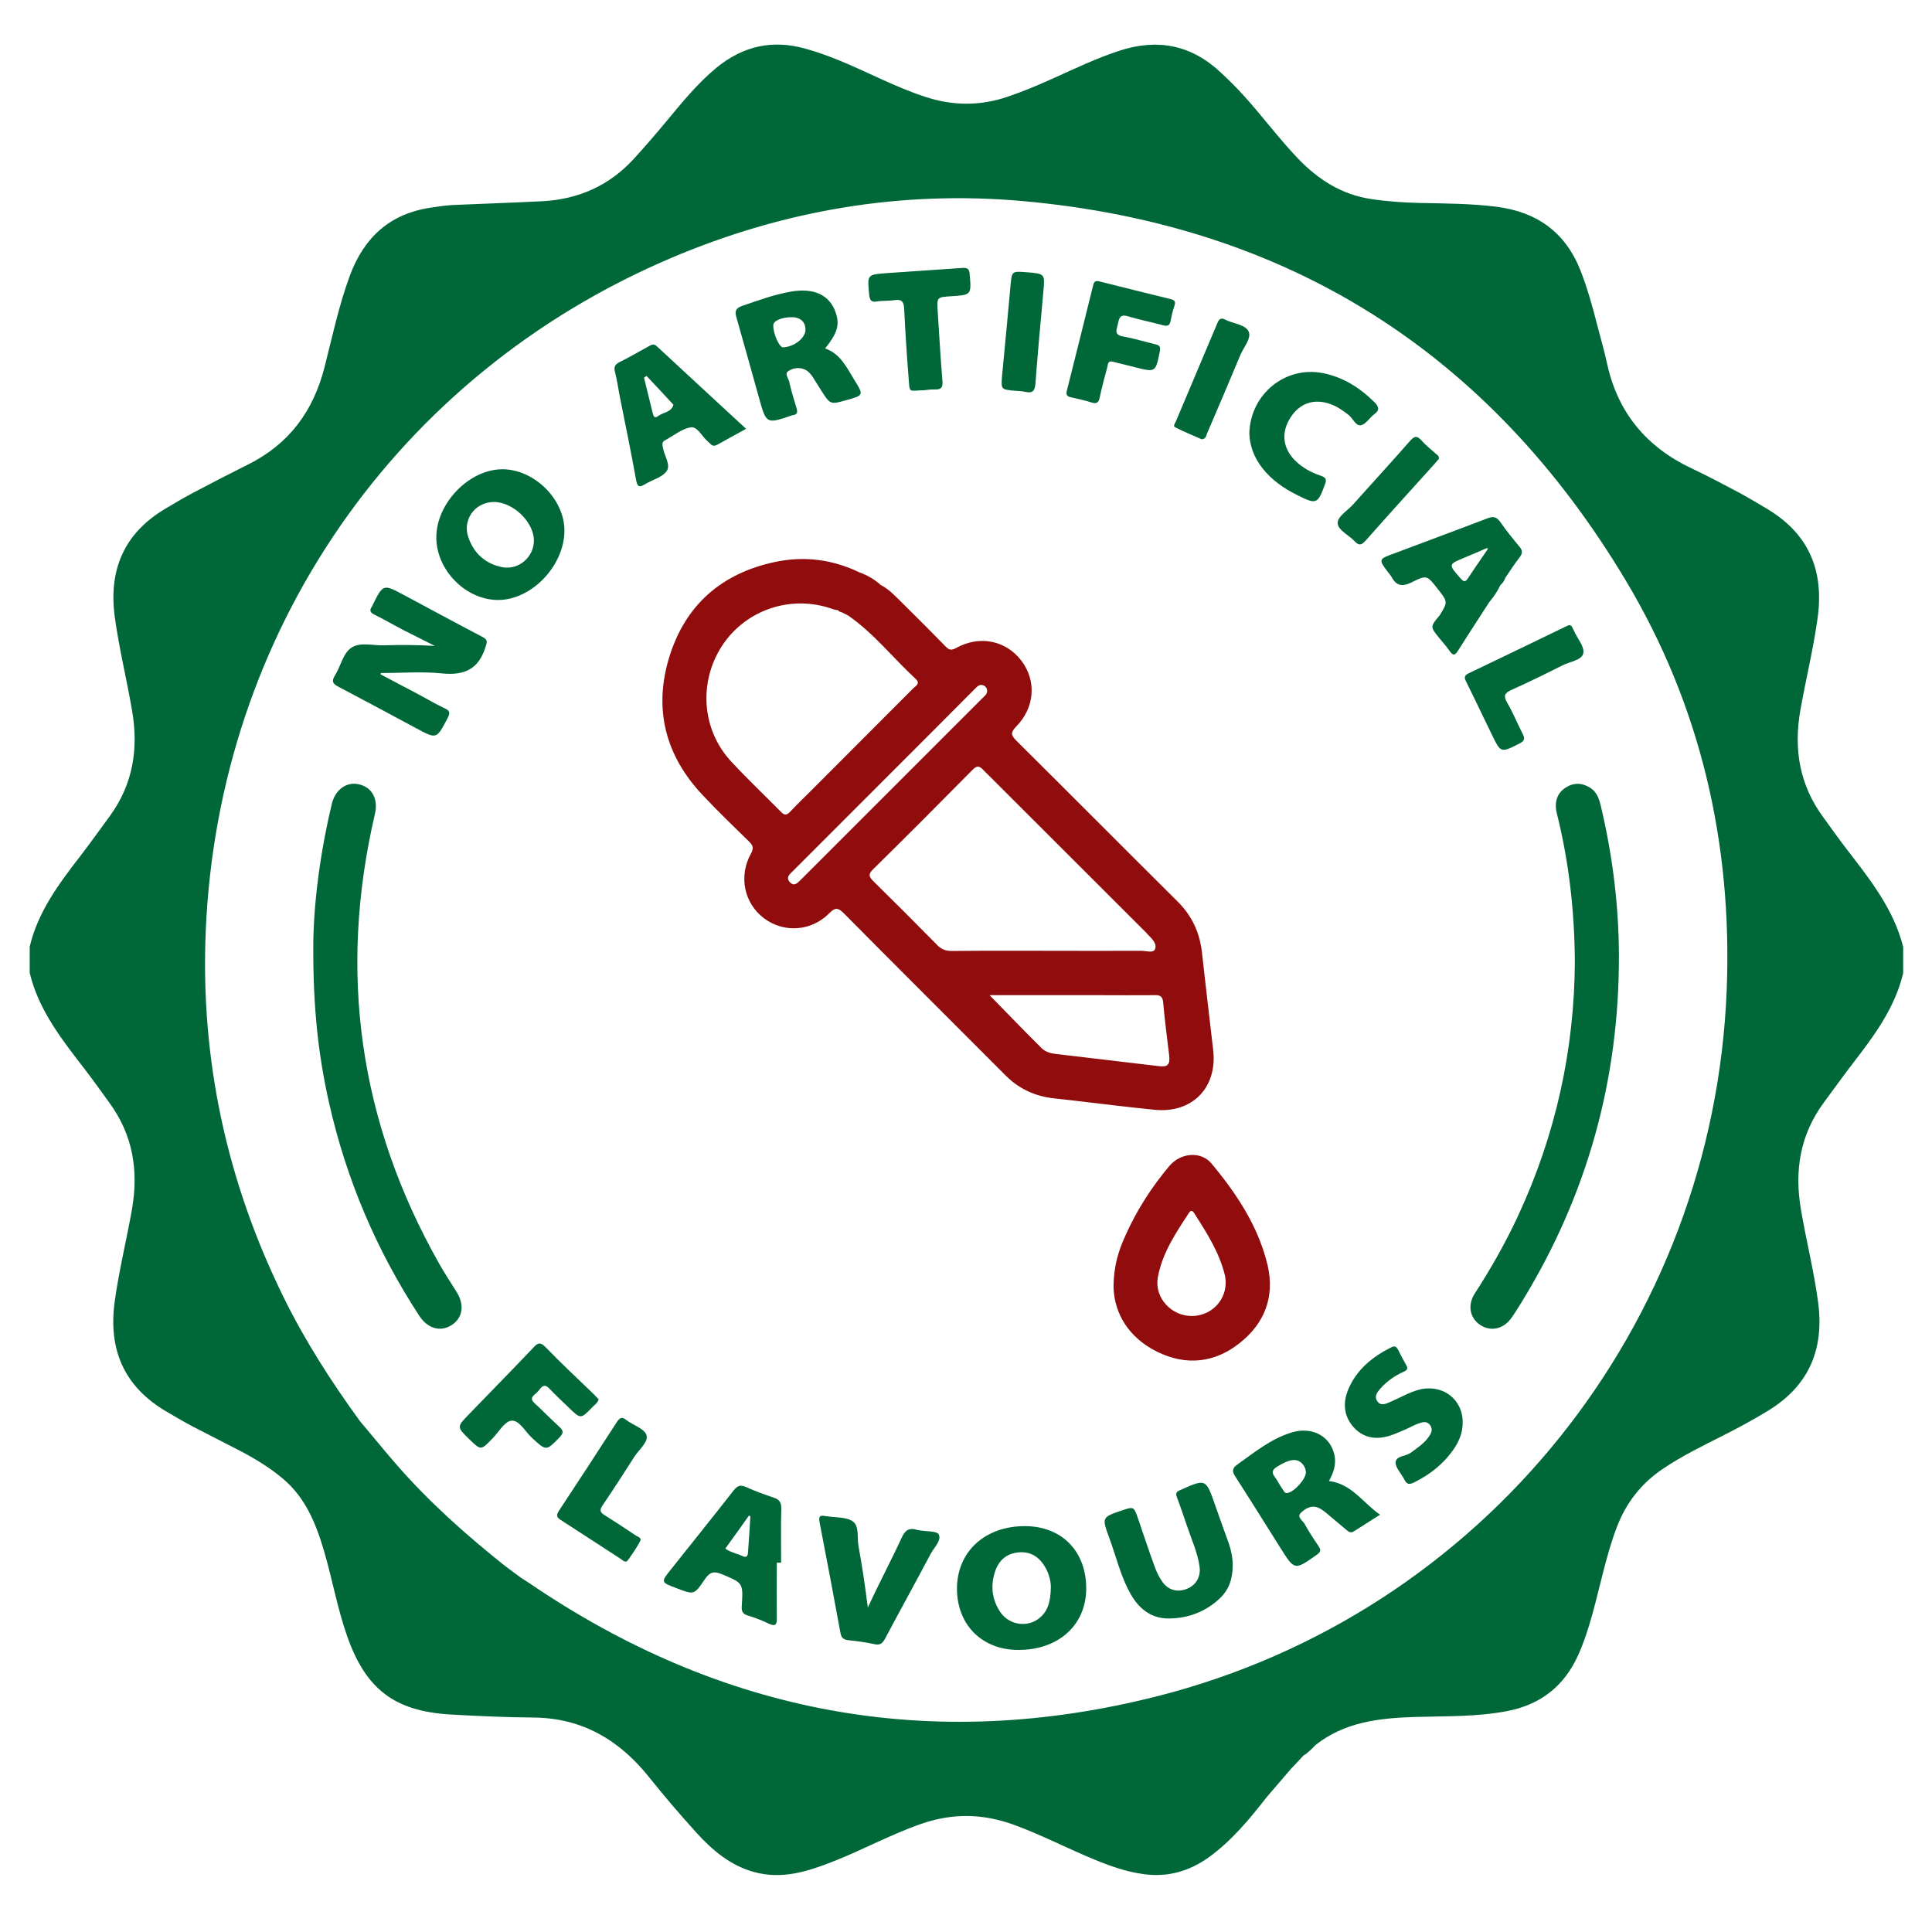
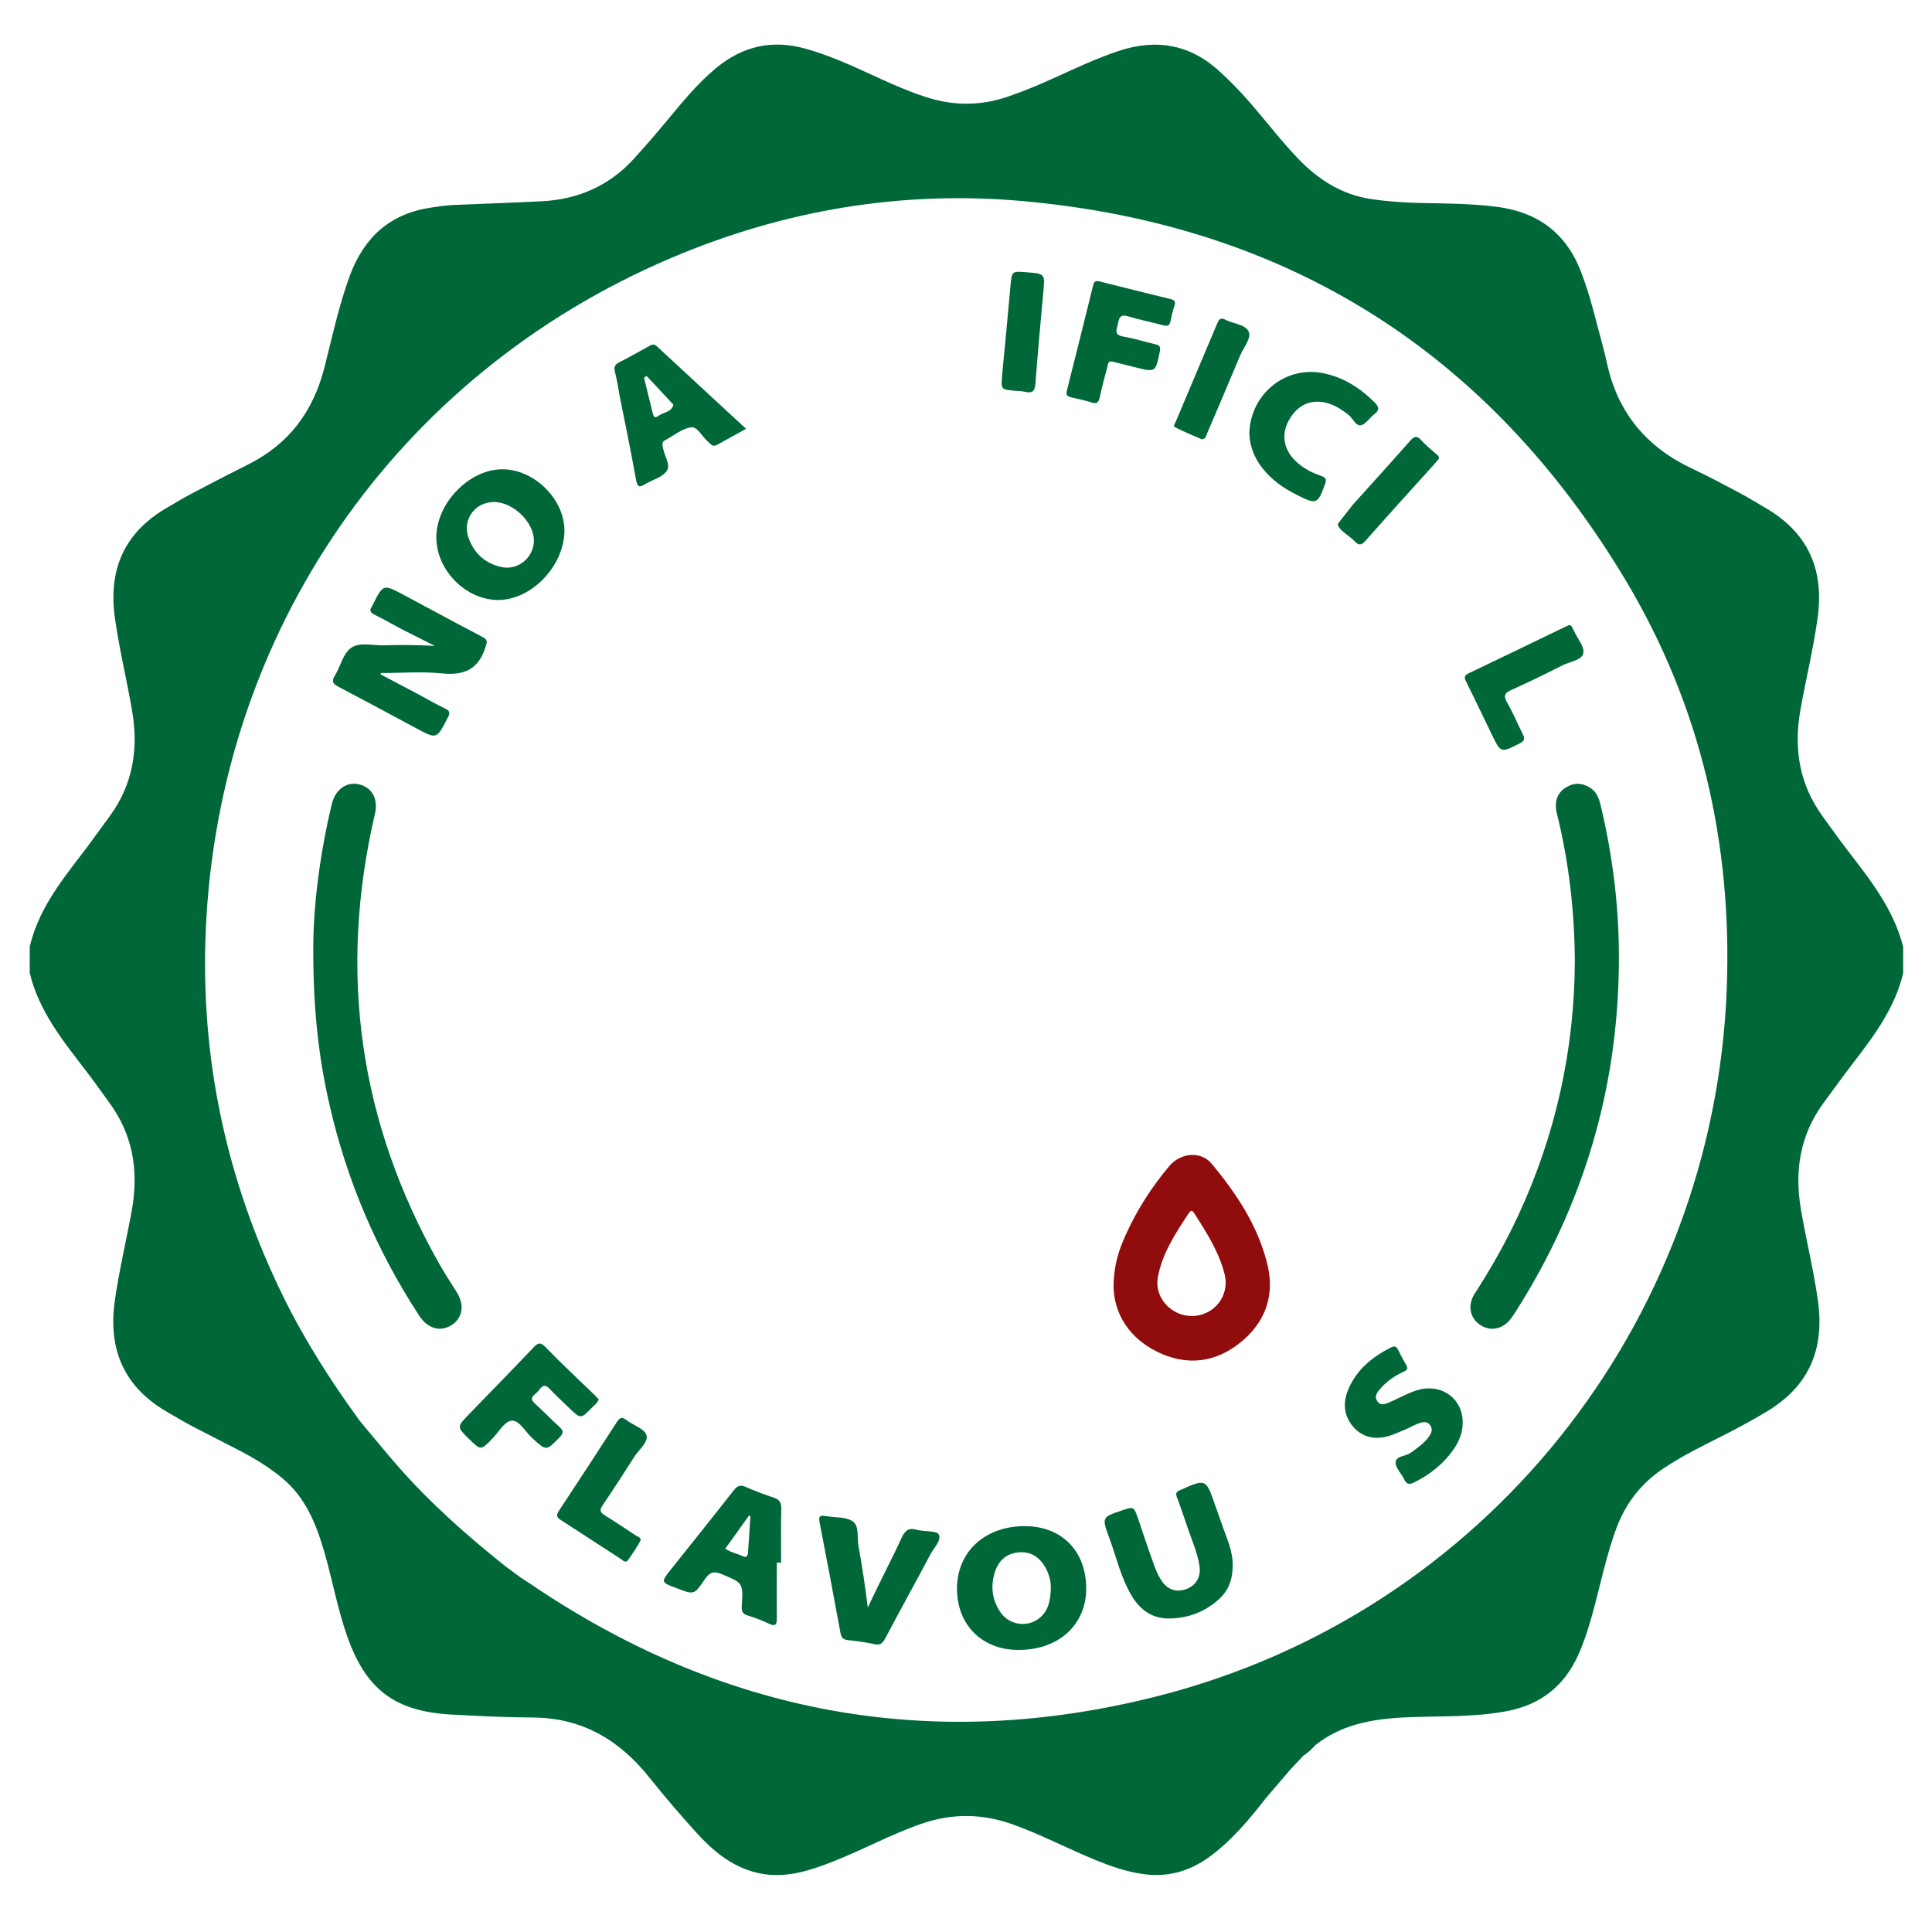
<svg xmlns="http://www.w3.org/2000/svg" width="130" height="130" viewBox="0 0 130 130" fill="none">
  <path d="M124.304 57.196C123.737 56.465 123.208 55.709 122.666 54.966C121.078 52.798 120.687 50.404 121.141 47.795C121.507 45.728 122.011 43.687 122.3 41.607C122.742 38.457 121.759 35.987 118.999 34.298C118.369 33.92 117.738 33.542 117.096 33.189C116.025 32.622 114.941 32.042 113.844 31.526C110.82 30.102 108.879 27.808 108.148 24.519C107.959 23.637 107.707 22.767 107.48 21.897C107.165 20.662 106.825 19.427 106.359 18.23C105.338 15.622 103.41 14.248 100.662 13.908C98.949 13.693 97.222 13.693 95.508 13.656C94.412 13.63 93.328 13.555 92.244 13.391C90.266 13.088 88.69 12.08 87.329 10.656C86.006 9.27 84.872 7.72 83.587 6.321C83.133 5.83 82.654 5.351 82.162 4.897C80.184 3.019 77.878 2.566 75.294 3.423C73.795 3.914 72.371 4.595 70.947 5.237C69.913 5.704 68.88 6.145 67.796 6.51C65.944 7.14 64.104 7.128 62.238 6.51C60.235 5.855 58.382 4.847 56.441 4.053C55.698 3.75 54.954 3.486 54.186 3.271C51.968 2.654 50.002 3.095 48.225 4.544C46.952 5.59 45.919 6.863 44.873 8.123C44.154 8.993 43.411 9.85 42.642 10.694C40.979 12.509 38.899 13.416 36.467 13.542C34.476 13.643 32.485 13.706 30.494 13.794C29.989 13.819 29.498 13.895 28.994 13.971C26.247 14.374 24.508 15.962 23.55 18.52C22.806 20.536 22.365 22.628 21.836 24.708C21.08 27.682 19.441 29.887 16.681 31.261C15.421 31.891 14.174 32.534 12.939 33.189C12.321 33.517 11.729 33.87 11.137 34.222C8.314 35.898 7.28 38.394 7.734 41.595C8.024 43.674 8.528 45.716 8.881 47.782C9.334 50.366 8.956 52.76 7.394 54.903C6.738 55.797 6.096 56.705 5.415 57.587C3.966 59.465 2.554 61.342 2 63.699C2 64.291 2 64.871 2 65.463C2.605 67.996 4.18 69.962 5.718 71.966C6.285 72.697 6.814 73.453 7.356 74.197C8.944 76.364 9.334 78.758 8.881 81.367C8.515 83.434 8.011 85.475 7.721 87.555C7.268 90.819 8.351 93.327 11.237 95.003C11.817 95.343 12.397 95.683 12.989 95.998C14.048 96.553 15.119 97.082 16.177 97.637C17.186 98.166 18.156 98.758 19.026 99.489C20.563 100.775 21.269 102.539 21.811 104.391C22.365 106.282 22.705 108.235 23.361 110.1C24.621 113.679 26.562 115.154 30.355 115.368C32.195 115.469 34.047 115.557 35.887 115.569C39.189 115.595 41.697 117.094 43.701 119.615C44.709 120.875 45.767 122.11 46.851 123.307C47.935 124.504 49.145 125.525 50.745 125.966C52.623 126.483 54.362 125.928 56.076 125.248C58.067 124.467 59.945 123.433 61.974 122.728C64.066 121.997 66.12 122.022 68.199 122.778C70.077 123.458 71.841 124.391 73.694 125.147C74.74 125.576 75.811 125.954 76.945 126.105C78.571 126.332 80.02 125.916 81.343 124.971C82.868 123.862 84.065 122.425 85.212 120.951C85.767 120.295 86.334 119.653 86.888 118.997C87.166 118.707 87.443 118.418 87.707 118.128C88.022 117.939 88.262 117.687 88.514 117.422C90.467 115.872 92.799 115.607 95.168 115.532C97.247 115.469 99.327 115.532 101.381 115.141C103.662 114.713 105.262 113.452 106.207 111.335C107.001 109.546 107.392 107.63 107.884 105.74C108.148 104.719 108.425 103.711 108.804 102.728C109.434 101.09 110.467 99.779 111.929 98.809C113.189 97.964 114.55 97.296 115.899 96.616C116.945 96.087 117.978 95.532 118.986 94.915C121.733 93.226 122.754 90.781 122.338 87.63C122.061 85.551 121.544 83.51 121.191 81.443C120.725 78.784 121.116 76.352 122.742 74.159C123.384 73.302 124.002 72.42 124.657 71.575C126.094 69.71 127.505 67.832 128.06 65.476C128.06 64.883 128.06 64.304 128.06 63.712C127.417 61.166 125.842 59.2 124.304 57.196ZM116.188 66.56C115.319 89.155 99.818 108.563 77.878 114.133C62.692 117.989 48.54 115.343 35.572 106.496C35.396 106.382 35.219 106.269 35.043 106.156C34.703 105.904 34.362 105.652 34.022 105.4C31.388 103.308 28.881 101.077 26.675 98.544C25.906 97.662 25.163 96.742 24.407 95.847C24.331 95.759 24.256 95.671 24.18 95.57C22.277 92.949 20.538 90.239 19.101 87.328C15.258 79.527 13.468 71.273 13.846 62.59C14.716 42.515 26.663 25.237 45.125 17.373C52.699 14.147 60.625 12.799 68.817 13.53C86.662 15.13 100.221 23.725 109.396 39.062C114.437 47.492 116.566 56.755 116.188 66.56Z" fill="#006838" />
-   <path d="M56.782 61.456C60.398 65.111 64.053 68.74 67.683 72.382C68.577 73.277 69.661 73.768 70.921 73.907C72.257 74.045 73.593 74.222 74.929 74.373C75.849 74.474 76.769 74.587 77.689 74.675C80.222 74.928 81.923 73.189 81.633 70.655C81.381 68.463 81.117 66.282 80.877 64.09C80.726 62.741 80.197 61.607 79.226 60.649C75.609 57.058 72.005 53.428 68.388 49.837C68.035 49.484 67.985 49.295 68.363 48.904C69.636 47.619 69.762 45.804 68.716 44.443C67.67 43.082 65.893 42.729 64.318 43.611C64.015 43.775 63.864 43.737 63.637 43.51C62.679 42.527 61.722 41.57 60.751 40.612C60.285 40.158 59.857 39.667 59.264 39.364C58.848 38.986 58.37 38.709 57.84 38.52C56.026 37.638 54.11 37.398 52.144 37.814C48.578 38.57 46.133 40.687 45.049 44.166C43.953 47.682 44.759 50.845 47.305 53.529C48.313 54.6 49.372 55.621 50.418 56.642C50.682 56.906 50.72 57.083 50.531 57.436C49.687 58.948 50.065 60.775 51.401 61.783C52.736 62.792 54.589 62.678 55.811 61.443C56.189 61.053 56.391 61.065 56.782 61.456ZM78.268 67.454C78.369 68.652 78.533 69.836 78.672 71.021C78.735 71.626 78.584 71.815 77.991 71.739C75.672 71.475 73.366 71.185 71.06 70.92C70.695 70.882 70.342 70.781 70.09 70.529C68.93 69.383 67.809 68.211 66.586 66.963C69.107 66.963 71.539 66.963 73.984 66.963C75.219 66.963 76.466 66.976 77.701 66.963C78.042 66.95 78.231 67.026 78.268 67.454ZM77.096 62.729C77.147 62.779 77.185 62.817 77.222 62.867C77.5 63.157 77.878 63.497 77.714 63.875C77.6 64.153 77.109 63.976 76.781 63.976C74.727 63.989 72.673 63.976 70.606 63.976C68.426 63.976 66.246 63.964 64.053 63.989C63.65 63.989 63.347 63.888 63.058 63.586C61.646 62.149 60.222 60.725 58.785 59.313C58.47 58.998 58.395 58.835 58.76 58.482C61.003 56.276 63.221 54.046 65.439 51.803C65.729 51.5 65.893 51.525 66.17 51.815C69.812 55.457 73.454 59.087 77.096 62.729ZM52.573 54.651C51.451 53.516 50.292 52.42 49.208 51.248C47.217 49.118 46.99 45.905 48.59 43.447C50.191 41.015 53.24 39.994 56.013 40.977C56.114 41.015 56.215 41.028 56.315 41.053L56.353 41.066L56.366 41.028C56.441 41.166 56.567 41.179 56.694 41.217C56.58 41.154 56.479 41.091 56.366 41.028C56.479 41.091 56.58 41.154 56.694 41.229C56.819 41.292 56.946 41.355 57.072 41.418C58.798 42.616 60.084 44.266 61.608 45.678C61.961 46.005 61.608 46.157 61.444 46.321C59.176 48.602 56.908 50.857 54.639 53.138C54.135 53.642 53.618 54.134 53.127 54.663C52.913 54.852 52.787 54.865 52.573 54.651ZM53.165 59.377C52.837 59.049 53.152 58.809 53.367 58.595C56.441 55.52 59.516 52.445 62.591 49.37C63.599 48.362 64.608 47.341 65.616 46.333C65.78 46.169 65.944 45.993 66.221 46.144C66.359 46.22 66.422 46.346 66.422 46.51C66.41 46.724 66.246 46.837 66.12 46.963C62.049 51.034 57.979 55.104 53.908 59.175C53.694 59.377 53.467 59.679 53.165 59.377Z" fill="#910D0D" />
  <path d="M30.72 86.925C30.33 86.307 29.926 85.69 29.561 85.047C24.167 75.52 22.743 65.438 25.226 54.776C25.465 53.756 25.037 52.974 24.142 52.773C23.31 52.584 22.554 53.138 22.327 54.096C21.508 57.524 21.08 60.989 21.08 63.775C21.067 67.795 21.42 71.033 22.151 74.247C23.31 79.376 25.339 84.14 28.212 88.538C28.792 89.42 29.662 89.647 30.418 89.143C31.149 88.651 31.262 87.782 30.72 86.925Z" fill="#006838" />
  <path d="M106.989 53C106.434 52.659 105.88 52.647 105.325 53.012C104.771 53.378 104.569 53.983 104.758 54.739C105.565 57.977 105.943 61.254 105.968 64.669C105.943 70.617 104.683 76.364 102.137 81.833C101.293 83.648 100.31 85.375 99.226 87.051C98.734 87.819 98.898 88.689 99.604 89.155C100.31 89.621 101.154 89.433 101.696 88.689C101.822 88.513 101.935 88.336 102.049 88.16C106.523 81.09 108.829 73.377 108.93 64.997C108.98 61.33 108.551 57.713 107.695 54.146C107.581 53.693 107.417 53.264 106.989 53Z" fill="#006838" />
  <path d="M81.52 78.292C80.801 77.435 79.44 77.561 78.684 78.456C77.487 79.88 76.491 81.43 75.735 83.119C75.282 84.115 74.929 85.148 74.929 86.648C74.992 88.399 75.95 90.012 77.865 90.957C79.806 91.915 81.734 91.714 83.423 90.365C85.099 89.042 85.779 87.252 85.3 85.16C84.683 82.539 83.221 80.334 81.52 78.292ZM80.184 88.55C78.81 88.55 77.676 87.316 77.903 85.98C78.193 84.329 79.113 82.968 80.007 81.607C80.159 81.367 80.272 81.506 80.373 81.657C81.192 82.942 82.024 84.241 82.402 85.74C82.767 87.202 81.683 88.55 80.184 88.55Z" fill="#910D0D" />
  <path d="M22.768 46.207C24.52 47.127 26.247 48.06 27.986 48.992C29.385 49.748 29.372 49.748 30.116 48.324C30.292 47.997 30.292 47.82 29.914 47.656C29.322 47.379 28.767 47.051 28.187 46.736C27.331 46.283 26.461 45.829 25.604 45.375C25.617 45.35 25.629 45.312 25.629 45.287C27.003 45.287 28.389 45.174 29.738 45.312C31.237 45.464 32.195 45.035 32.661 43.561C32.775 43.208 32.85 43.057 32.46 42.855C30.695 41.935 28.944 40.977 27.192 40.045C25.78 39.289 25.78 39.289 25.062 40.738C25.049 40.75 25.049 40.776 25.037 40.801C24.823 41.078 24.924 41.229 25.213 41.368C25.856 41.683 26.474 42.048 27.104 42.376C27.822 42.742 28.54 43.094 29.259 43.46C28.099 43.397 26.965 43.384 25.843 43.422C25.113 43.447 24.256 43.195 23.676 43.561C23.071 43.939 22.932 44.834 22.529 45.464C22.302 45.829 22.378 46.005 22.768 46.207Z" fill="#006838" />
  <path d="M33.518 40.372C35.761 40.372 37.954 38.091 37.979 35.734C38.005 33.617 35.963 31.576 33.808 31.576C31.577 31.576 29.372 33.844 29.359 36.138C29.347 38.356 31.338 40.372 33.518 40.372ZM33.556 33.806C34.778 34.008 35.938 35.268 35.925 36.39C35.913 37.499 34.892 38.368 33.808 38.167C32.661 37.94 31.88 37.234 31.514 36.15C31.061 34.815 32.17 33.58 33.556 33.806Z" fill="#006838" />
  <path d="M68.981 102.69C66.284 102.678 64.393 104.404 64.393 106.899C64.393 109.331 66.082 111.02 68.514 111.02C71.211 111.033 73.089 109.344 73.089 106.887C73.089 104.379 71.451 102.703 68.981 102.69ZM69.8 108.979C68.968 109.533 67.808 109.281 67.267 108.412C66.737 107.58 66.649 106.685 66.952 105.752C67.204 104.984 67.746 104.517 68.565 104.454C69.321 104.391 69.9 104.744 70.291 105.387C70.594 105.878 70.72 106.433 70.707 106.824C70.694 107.807 70.493 108.512 69.8 108.979Z" fill="#006838" />
-   <path d="M51.073 26.775C51.564 28.539 51.564 28.539 53.291 27.947C53.316 27.934 53.329 27.934 53.354 27.934C53.631 27.896 53.681 27.758 53.606 27.493C53.417 26.888 53.24 26.283 53.102 25.678C53.051 25.451 52.787 25.162 53.026 24.985C53.329 24.771 53.719 24.695 54.11 24.846C54.374 24.947 54.551 25.162 54.702 25.388C54.891 25.691 55.08 25.993 55.269 26.296C55.874 27.228 55.874 27.228 56.945 26.926C58.117 26.598 58.13 26.598 57.487 25.565C56.971 24.733 56.555 23.8 55.521 23.448C56.328 22.439 56.504 21.885 56.252 21.091C55.862 19.856 54.778 19.339 53.177 19.629C52.056 19.831 50.997 20.221 49.926 20.587C49.472 20.751 49.434 20.965 49.56 21.381C50.077 23.183 50.569 24.985 51.073 26.775ZM53.278 21.343C53.858 21.343 54.211 21.671 54.198 22.2C54.185 22.755 53.429 23.347 52.686 23.372C52.446 23.385 52.031 22.477 52.031 21.898C52.018 21.595 52.585 21.343 53.278 21.343Z" fill="#006838" />
-   <path d="M89.799 97.939C89.535 96.629 88.275 95.948 86.863 96.402C85.502 96.83 84.406 97.725 83.259 98.544C82.906 98.796 82.894 98.998 83.12 99.351C84.141 100.938 85.137 102.539 86.145 104.139C87.115 105.677 87.103 105.677 88.602 104.618C88.879 104.429 88.892 104.291 88.716 104.026C88.388 103.547 88.06 103.043 87.783 102.539C87.657 102.312 87.241 102.085 87.531 101.795C87.859 101.48 88.287 101.228 88.791 101.493C89.005 101.606 89.207 101.77 89.396 101.934C89.799 102.262 90.19 102.615 90.593 102.942C90.732 103.056 90.883 103.182 91.097 103.043C91.652 102.678 92.219 102.337 92.862 101.921C91.702 101.127 90.984 99.855 89.421 99.653C89.737 99.099 89.913 98.544 89.799 97.939ZM86.624 100.46C86.447 100.485 86.409 100.359 86.347 100.271C86.208 100.069 86.069 99.855 85.943 99.628C85.779 99.313 85.351 99.048 85.943 98.683C86.787 98.166 87.304 98.078 87.682 98.557C87.808 98.708 87.859 98.884 87.871 99.073C87.871 99.527 87.077 100.397 86.624 100.46Z" fill="#006838" />
  <path d="M81.759 101.266C81.142 99.489 81.142 99.489 79.403 100.27C79.163 100.371 79.088 100.472 79.188 100.737C79.453 101.43 79.68 102.123 79.919 102.816C80.209 103.673 80.587 104.492 80.713 105.399C80.814 106.105 80.474 106.672 79.856 106.912C79.214 107.164 78.596 107 78.193 106.408C77.979 106.105 77.815 105.752 77.689 105.399C77.298 104.341 76.945 103.257 76.58 102.186C76.29 101.367 76.29 101.367 75.496 101.631C74.16 102.085 74.135 102.098 74.614 103.408C75.105 104.719 75.408 106.118 76.126 107.34C76.693 108.311 77.537 108.928 78.684 108.903C79.957 108.89 81.117 108.449 82.062 107.567C82.679 106.987 82.944 106.256 82.944 105.362C82.956 104.883 82.856 104.379 82.692 103.875C82.377 103.005 82.062 102.136 81.759 101.266Z" fill="#006838" />
  <path d="M52.068 100.775C51.438 100.56 50.795 100.333 50.191 100.056C49.8 99.88 49.611 99.981 49.359 100.296C47.96 102.085 46.549 103.837 45.137 105.614C44.457 106.458 44.469 106.471 45.515 106.861C46.687 107.315 46.712 107.328 47.406 106.294C47.721 105.828 47.985 105.677 48.552 105.916C49.989 106.521 50.014 106.483 49.913 108.046C49.888 108.386 49.939 108.588 50.304 108.701C50.808 108.853 51.3 109.042 51.766 109.268C52.182 109.457 52.27 109.306 52.27 108.916C52.257 107.655 52.27 106.408 52.27 105.147C52.371 105.147 52.459 105.147 52.56 105.147C52.56 103.938 52.535 102.715 52.572 101.505C52.572 101.09 52.446 100.901 52.068 100.775ZM50.329 104.48C50.317 104.706 50.216 104.832 49.964 104.706C49.598 104.53 49.17 104.467 48.804 104.202C49.346 103.459 49.876 102.715 50.392 101.984C50.43 101.997 50.468 102.01 50.493 102.022C50.443 102.841 50.392 103.66 50.329 104.48Z" fill="#006838" />
  <path d="M41.697 26.648C42.075 28.539 42.466 30.429 42.806 32.319C42.894 32.798 43.045 32.798 43.398 32.584C43.89 32.282 44.583 32.118 44.873 31.677C45.137 31.273 44.696 30.656 44.608 30.127C44.596 30.089 44.596 30.038 44.583 30.001C44.558 29.849 44.583 29.711 44.734 29.635C45.326 29.32 45.894 28.829 46.511 28.753C46.94 28.703 47.255 29.408 47.658 29.736C47.708 29.774 47.746 29.824 47.796 29.862C47.948 30.038 48.099 30.013 48.288 29.913C48.893 29.572 49.498 29.245 50.203 28.854C48.162 26.964 46.171 25.136 44.192 23.296C43.978 23.095 43.814 23.208 43.638 23.309C42.995 23.662 42.365 24.027 41.71 24.355C41.395 24.506 41.281 24.683 41.382 25.035C41.521 25.577 41.596 26.119 41.697 26.648ZM43.499 25.288C44.079 25.905 44.658 26.523 45.238 27.153C45.263 27.178 45.326 27.228 45.314 27.241C45.163 27.758 44.621 27.732 44.28 27.997C44.041 28.186 43.965 27.997 43.915 27.783C43.726 26.989 43.524 26.207 43.335 25.413C43.398 25.376 43.449 25.338 43.499 25.288Z" fill="#006838" />
  <path d="M61.835 102.967C61.797 102.955 61.747 102.955 61.709 102.942C61.218 102.791 60.928 102.917 60.688 103.434C59.958 105.021 59.126 106.572 58.395 108.172C58.218 106.773 58.017 105.4 57.765 104.026C57.664 103.459 57.828 102.69 57.387 102.375C56.946 102.06 56.227 102.123 55.622 102.022C55.597 102.022 55.584 102.022 55.559 102.022C55.144 101.921 55.068 102.06 55.156 102.476C55.635 104.946 56.101 107.416 56.555 109.886C56.618 110.226 56.769 110.327 57.084 110.365C57.664 110.428 58.256 110.503 58.823 110.629C59.214 110.73 59.378 110.579 59.554 110.264C60.562 108.361 61.608 106.471 62.617 104.568C62.843 104.139 63.36 103.66 63.171 103.257C63.07 103.005 62.301 103.056 61.835 102.967Z" fill="#006838" />
  <path d="M95.508 93.503C94.815 93.68 94.198 94.058 93.542 94.335C93.252 94.461 92.912 94.625 92.685 94.297C92.433 93.957 92.685 93.654 92.912 93.402C93.341 92.923 93.857 92.571 94.437 92.306C94.664 92.205 94.777 92.104 94.614 91.84C94.424 91.512 94.248 91.172 94.084 90.844C93.971 90.617 93.857 90.529 93.593 90.668C92.32 91.31 91.261 92.18 90.707 93.528C90.354 94.398 90.417 95.267 91.06 96.011C91.715 96.754 92.559 96.893 93.479 96.616C93.857 96.502 94.223 96.326 94.588 96.175C94.878 96.049 95.155 95.885 95.445 95.784C95.722 95.683 96.025 95.595 96.239 95.91C96.441 96.213 96.29 96.477 96.113 96.717C95.798 97.145 95.357 97.435 94.928 97.75C94.588 98.002 93.92 97.952 93.908 98.405C93.895 98.783 94.311 99.162 94.5 99.565C94.664 99.905 94.853 99.892 95.143 99.754C96.239 99.212 97.159 98.481 97.852 97.46C98.192 96.944 98.419 96.389 98.419 95.759C98.457 94.158 97.071 93.112 95.508 93.503Z" fill="#006838" />
  <path d="M84.922 31.475C85.552 32.282 86.372 32.861 87.292 33.315C88.59 33.97 88.665 33.92 89.157 32.584C89.295 32.219 89.182 32.118 88.854 32.004C88.212 31.79 87.619 31.462 87.14 30.984C86.309 30.152 86.195 29.106 86.825 28.11C87.455 27.115 88.438 26.787 89.56 27.203C90.001 27.367 90.367 27.631 90.745 27.921C91.034 28.148 91.224 28.677 91.564 28.614C91.904 28.551 92.156 28.11 92.471 27.871C92.862 27.594 92.773 27.354 92.484 27.064C91.488 26.081 90.367 25.363 88.968 25.098C86.485 24.632 84.154 26.497 84.065 29.131C84.078 29.95 84.368 30.757 84.922 31.475Z" fill="#006838" />
  <path d="M72.03 26.724C72.497 26.837 72.975 26.926 73.429 27.077C73.769 27.19 73.921 27.115 73.996 26.749C74.147 26.056 74.324 25.363 74.513 24.683C74.551 24.519 74.551 24.267 74.841 24.33C75.345 24.456 75.861 24.582 76.365 24.708C77.764 25.061 77.752 25.061 78.041 23.649C78.105 23.334 78.029 23.233 77.752 23.17C77.021 22.994 76.29 22.767 75.559 22.641C74.929 22.528 75.143 22.162 75.219 21.809C75.294 21.444 75.345 21.116 75.887 21.28C76.668 21.519 77.474 21.671 78.256 21.885C78.583 21.973 78.71 21.898 78.772 21.57C78.835 21.217 78.924 20.877 79.037 20.536C79.113 20.284 79.025 20.196 78.798 20.133C77.197 19.742 75.584 19.339 73.984 18.936C73.719 18.873 73.618 18.936 73.555 19.201C72.975 21.557 72.383 23.914 71.791 26.27C71.715 26.56 71.791 26.661 72.03 26.724Z" fill="#006838" />
  <path d="M37.627 95.998C37.072 95.494 36.543 94.94 35.988 94.436C35.749 94.221 35.711 94.045 35.976 93.831C36.102 93.73 36.228 93.604 36.328 93.465C36.543 93.188 36.719 93.175 36.971 93.44C37.387 93.881 37.841 94.297 38.269 94.713C39.076 95.494 39.076 95.494 39.844 94.7C39.996 94.537 40.21 94.41 40.286 94.158C40.172 94.045 40.059 93.919 39.945 93.805C38.861 92.76 37.752 91.726 36.706 90.642C36.354 90.277 36.177 90.365 35.887 90.68C34.463 92.18 33.002 93.667 31.565 95.154C30.733 96.011 30.721 96.011 31.59 96.855C32.359 97.599 32.359 97.599 33.127 96.805C33.556 96.364 33.947 95.645 34.413 95.595C34.942 95.545 35.333 96.326 35.787 96.742C36.77 97.649 36.744 97.649 37.677 96.691C37.941 96.402 37.904 96.25 37.627 95.998Z" fill="#006838" />
-   <path d="M93.441 38.557C93.504 38.646 93.58 38.721 93.63 38.809C93.945 39.414 94.336 39.503 94.979 39.188C96 38.671 96.025 38.709 96.743 39.629C97.424 40.498 97.424 40.498 96.882 41.393C96.226 42.174 96.226 42.174 96.844 42.931C97.083 43.22 97.335 43.51 97.55 43.813C97.739 44.077 97.865 44.153 98.079 43.825C98.785 42.704 99.503 41.607 100.221 40.498C100.511 40.158 100.763 39.792 100.952 39.377C101.116 39.238 101.229 39.062 101.293 38.873C101.608 38.406 101.923 37.927 102.263 37.486C102.464 37.222 102.452 37.033 102.238 36.781C101.797 36.251 101.356 35.709 100.965 35.142C100.713 34.789 100.499 34.714 100.083 34.878C98.016 35.672 95.924 36.44 93.857 37.222C92.736 37.625 92.736 37.638 93.441 38.557ZM98.596 37.499C99.062 37.31 99.516 37.108 99.982 36.907C100.032 36.894 100.083 36.894 100.133 36.881C100.108 36.919 100.095 36.97 100.07 37.007C99.629 37.65 99.188 38.28 98.76 38.936C98.583 39.188 98.482 39.137 98.293 38.936C97.436 37.965 97.436 37.978 98.596 37.499Z" fill="#006838" />
-   <path d="M59.012 20.284C59.403 20.221 59.806 20.259 60.197 20.196C60.676 20.121 60.814 20.31 60.84 20.763C60.915 22.339 61.016 23.901 61.142 25.477C61.218 26.485 61.129 26.283 62.175 26.258C62.339 26.245 62.629 26.195 62.919 26.207C63.385 26.22 63.448 26.018 63.41 25.59C63.284 24.04 63.196 22.49 63.095 20.94C63.032 19.995 63.045 19.995 64.015 19.932C65.364 19.843 65.364 19.843 65.25 18.47C65.225 18.117 65.124 18.003 64.759 18.029C63.045 18.155 61.331 18.256 59.617 18.381C58.344 18.482 58.357 18.495 58.483 19.805C58.521 20.184 58.609 20.36 59.012 20.284Z" fill="#006838" />
  <path d="M42.68 98.027C42.995 97.536 43.65 97.019 43.499 96.565C43.36 96.124 42.592 95.897 42.138 95.545C41.835 95.305 41.697 95.406 41.508 95.683C40.222 97.674 38.937 99.653 37.626 101.631C37.437 101.909 37.412 102.073 37.727 102.274C39.088 103.144 40.437 104.038 41.785 104.908C41.898 104.984 41.999 105.122 42.176 105.059C42.251 105.034 43.108 103.749 43.108 103.597C43.096 103.446 42.919 103.408 42.781 103.32C42.087 102.854 41.382 102.388 40.676 101.946C40.373 101.757 40.336 101.606 40.537 101.304C41.281 100.207 41.987 99.124 42.68 98.027Z" fill="#006838" />
  <path d="M102.25 50.026C102.628 49.837 102.603 49.66 102.439 49.345C102.086 48.652 101.797 47.934 101.406 47.266C101.129 46.787 101.28 46.61 101.734 46.409C102.88 45.892 104.015 45.337 105.136 44.77C105.628 44.518 106.434 44.43 106.535 43.964C106.636 43.523 106.132 42.956 105.905 42.439C105.867 42.363 105.829 42.288 105.792 42.212C105.741 42.124 105.678 42.036 105.552 42.074C105.489 42.099 105.439 42.124 105.376 42.149C103.183 43.208 101.003 44.266 98.81 45.312C98.47 45.476 98.545 45.653 98.671 45.905C99.251 47.064 99.805 48.249 100.373 49.408C100.99 50.681 100.977 50.668 102.25 50.026Z" fill="#006838" />
  <path d="M68.325 26.296C68.552 26.308 68.791 26.321 69.006 26.371C69.51 26.485 69.636 26.27 69.674 25.791C69.825 23.75 70.014 21.708 70.203 19.654C70.316 18.419 70.329 18.419 69.069 18.318C68.086 18.243 68.086 18.243 67.998 19.188C67.809 21.204 67.632 23.233 67.43 25.25C67.355 26.22 67.342 26.207 68.325 26.296Z" fill="#006838" />
  <path d="M79.075 28.753C79.667 29.056 80.297 29.308 80.865 29.56C81.154 29.534 81.167 29.295 81.23 29.144C81.986 27.392 82.73 25.64 83.46 23.889C83.687 23.359 84.229 22.742 84.015 22.301C83.788 21.822 82.969 21.784 82.44 21.507C82.175 21.368 82.037 21.444 81.923 21.721C80.99 23.939 80.045 26.157 79.113 28.375C79.062 28.488 78.911 28.677 79.075 28.753Z" fill="#006838" />
-   <path d="M90.014 35.256C90.077 35.697 90.782 36.024 91.16 36.428C91.45 36.743 91.627 36.667 91.891 36.377C93.429 34.638 94.992 32.912 96.554 31.185C96.655 31.072 96.743 30.958 96.819 30.87C96.844 30.681 96.718 30.618 96.63 30.543C96.302 30.253 95.949 29.975 95.659 29.648C95.319 29.257 95.13 29.37 94.84 29.711C93.58 31.147 92.295 32.546 91.022 33.97C90.644 34.386 89.938 34.789 90.014 35.256Z" fill="#006838" />
+   <path d="M90.014 35.256C90.077 35.697 90.782 36.024 91.16 36.428C91.45 36.743 91.627 36.667 91.891 36.377C93.429 34.638 94.992 32.912 96.554 31.185C96.655 31.072 96.743 30.958 96.819 30.87C96.844 30.681 96.718 30.618 96.63 30.543C96.302 30.253 95.949 29.975 95.659 29.648C95.319 29.257 95.13 29.37 94.84 29.711C93.58 31.147 92.295 32.546 91.022 33.97Z" fill="#006838" />
</svg>